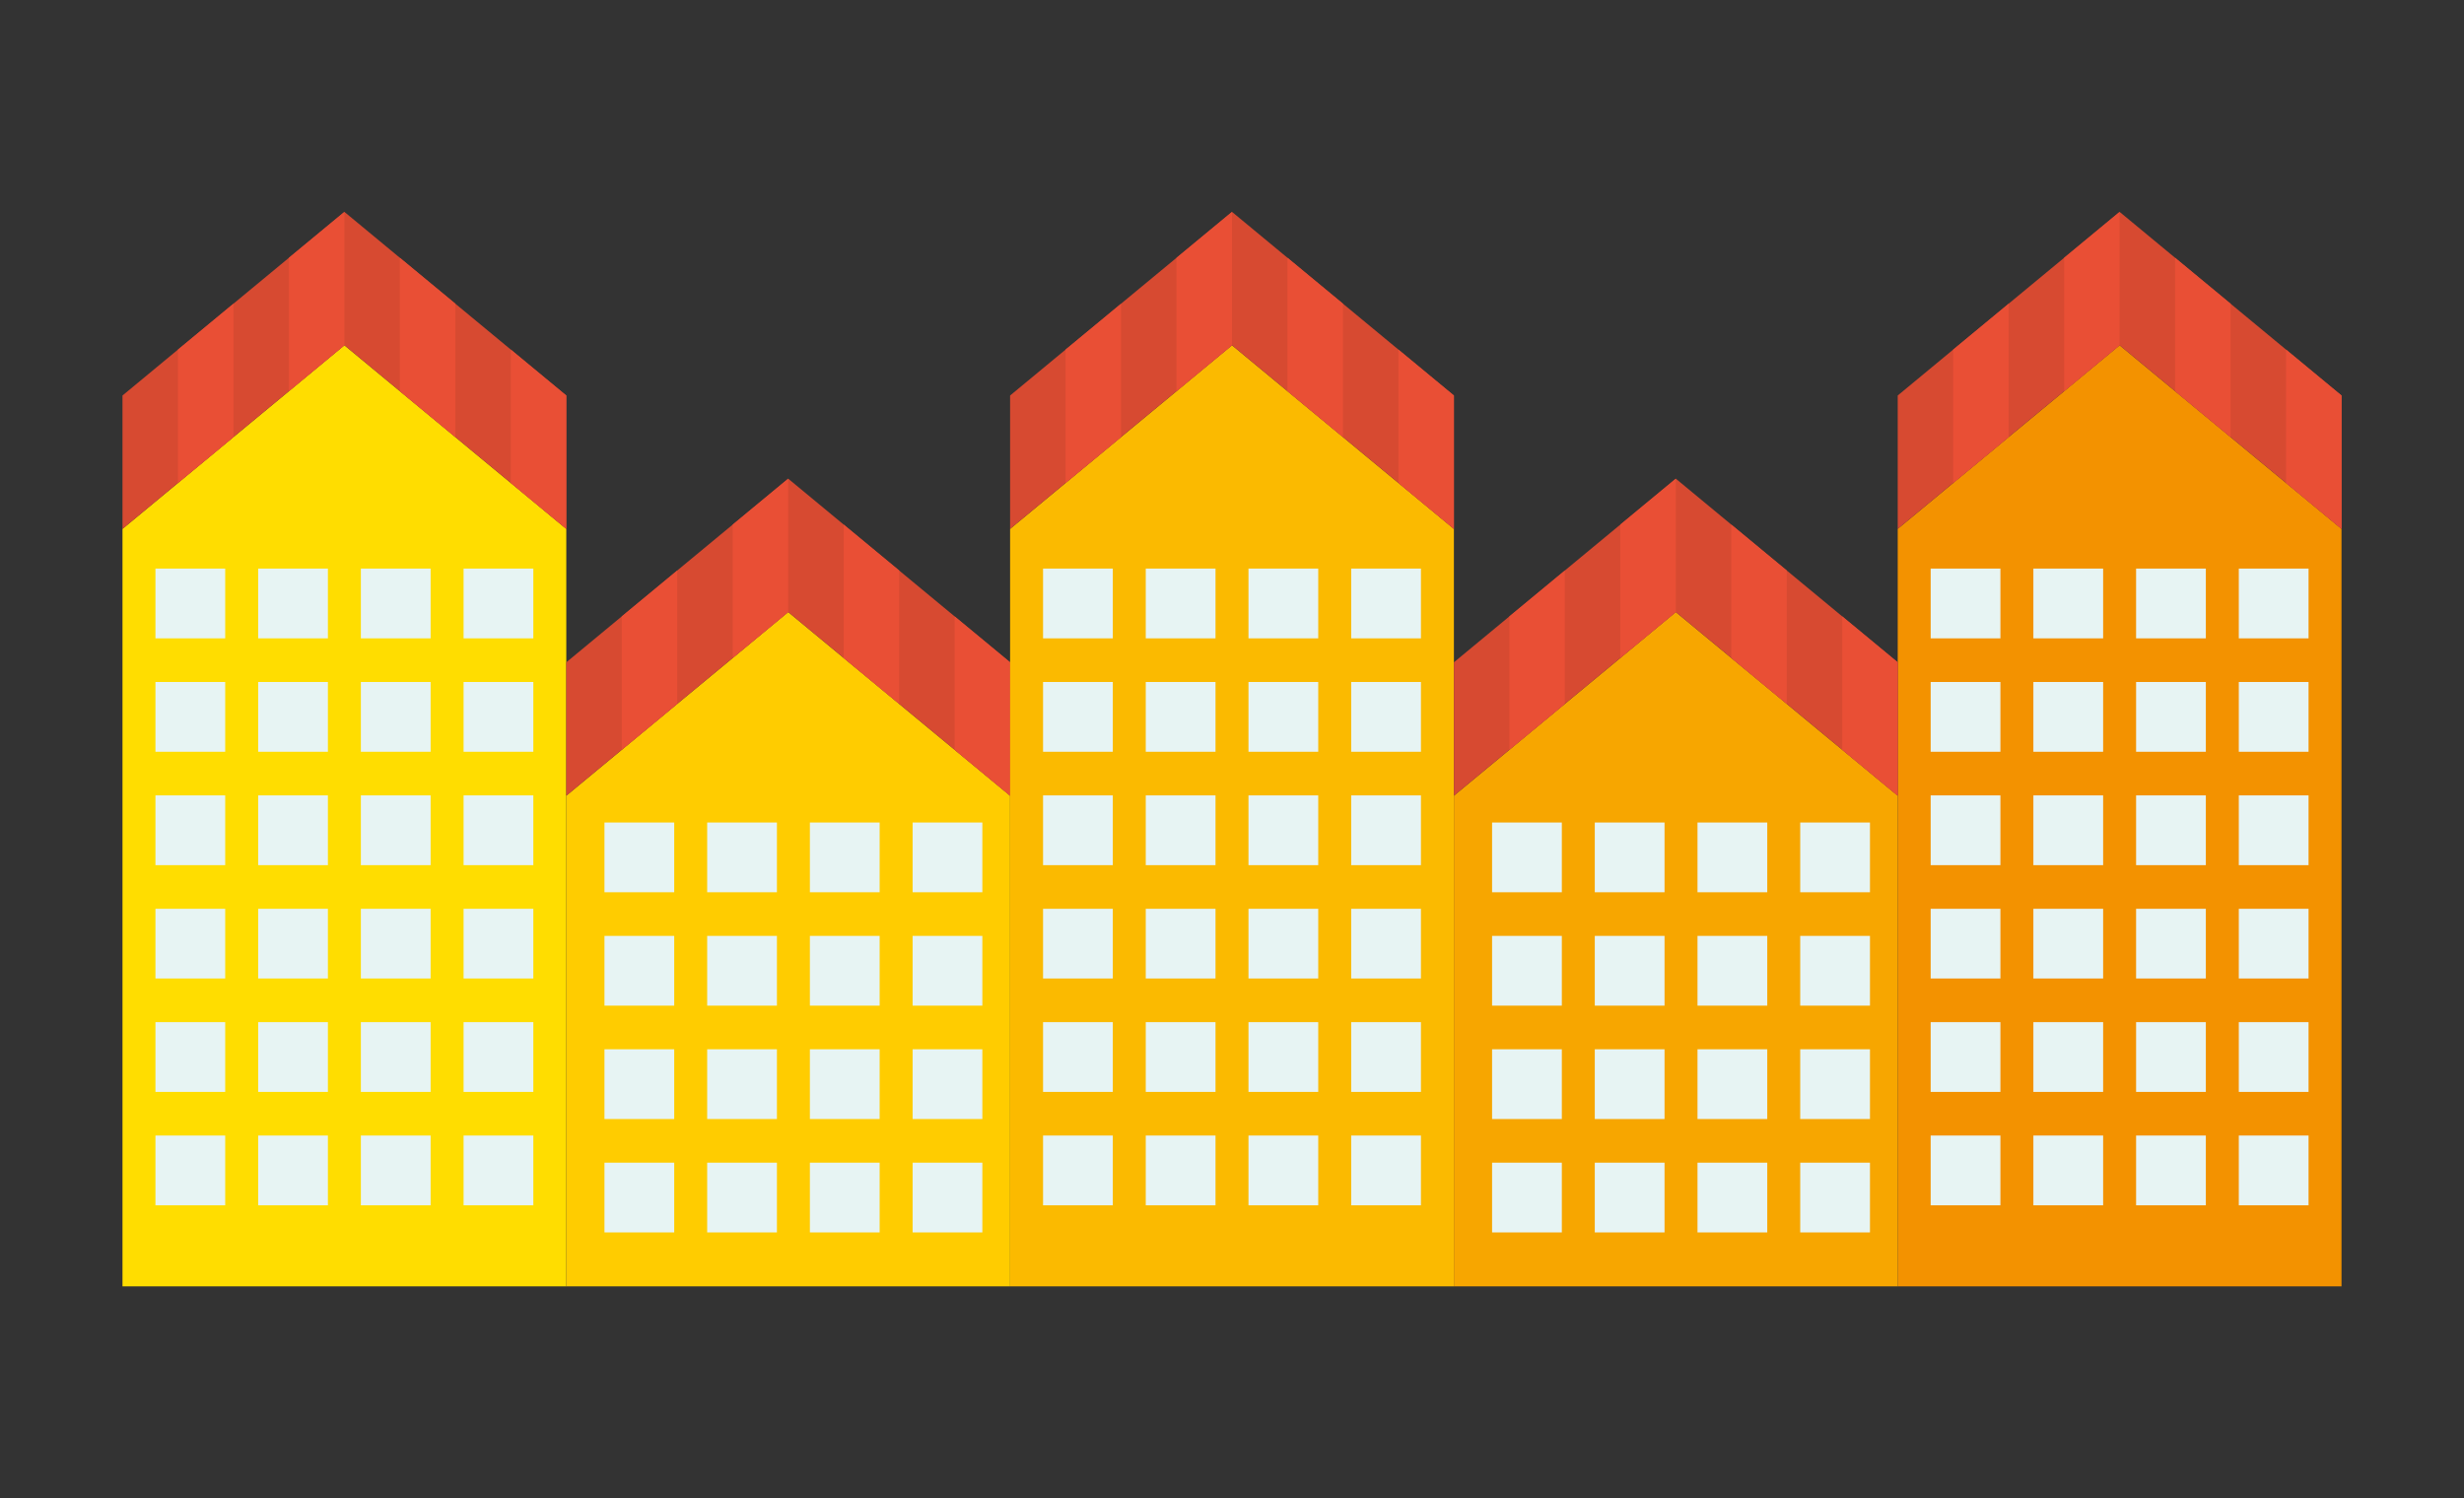
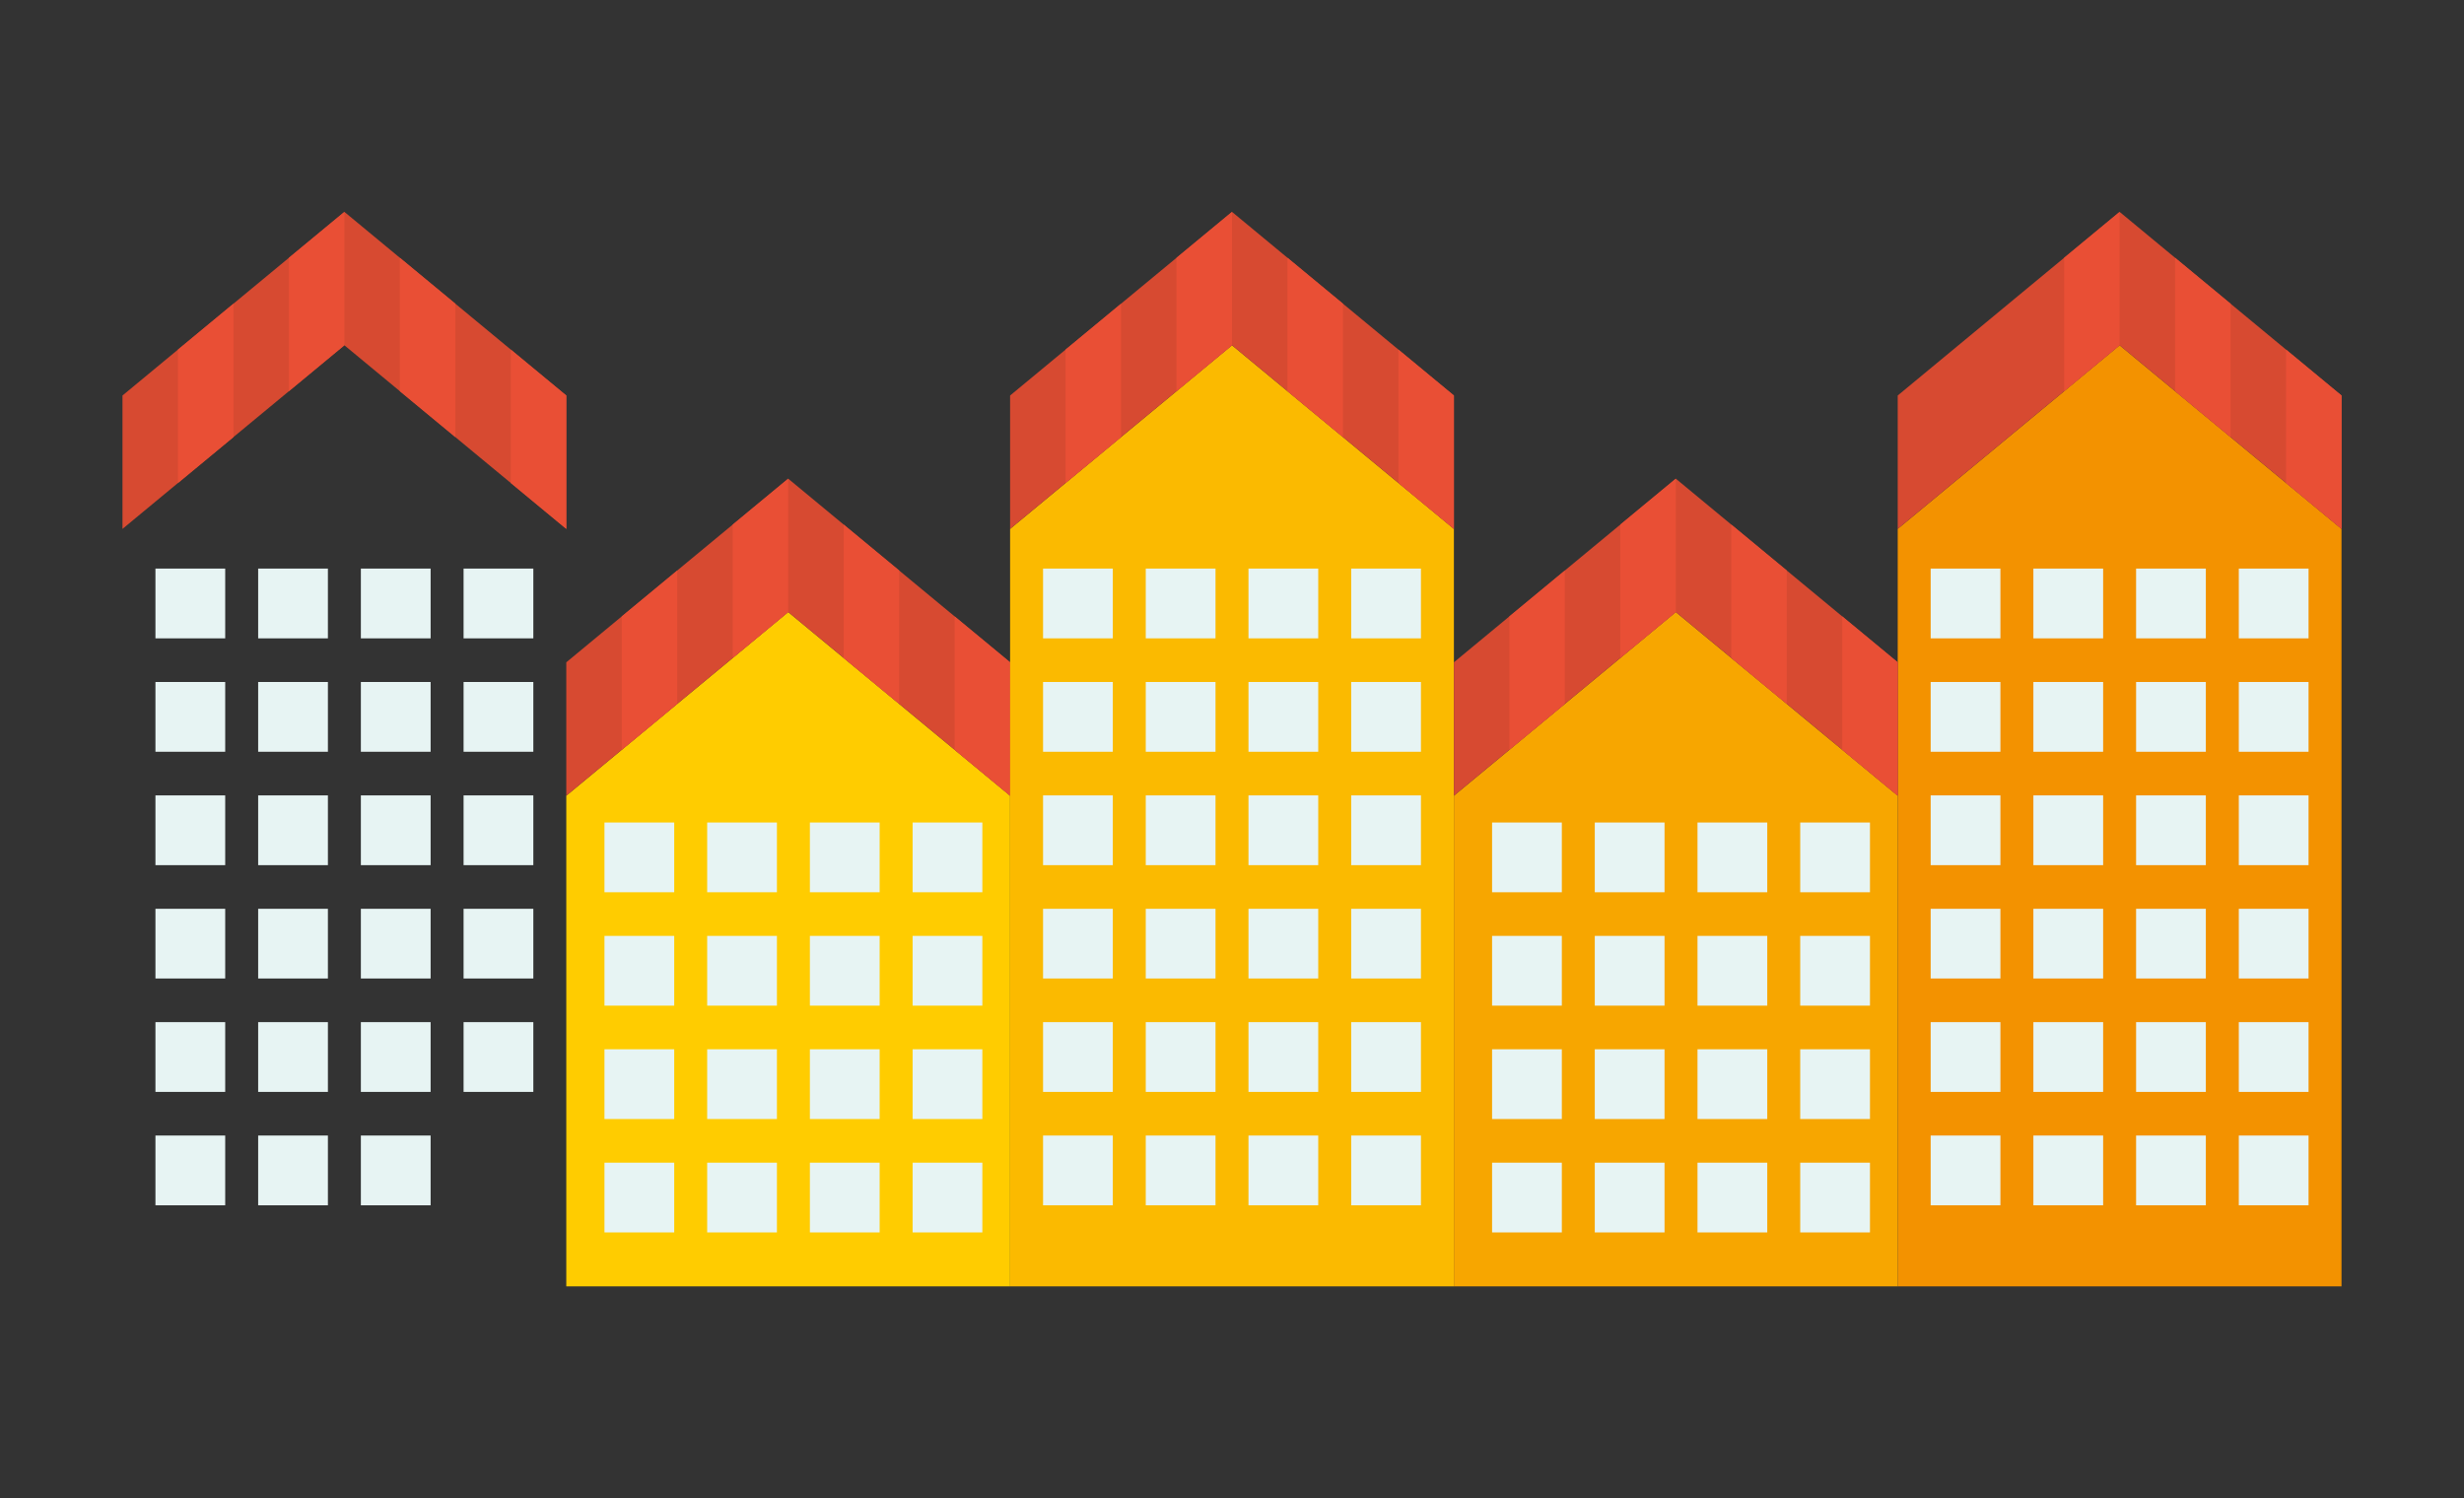
<svg xmlns="http://www.w3.org/2000/svg" version="1.1" id="Livello_1" x="0px" y="0px" width="419.333px" height="255px" viewBox="0 0 419.333 255" enable-background="new 0 0 419.333 255" xml:space="preserve">
  <rect x="0" y="0" width="419.333" height="255" fill="#333333" stroke="none" />
  <g>
    <g>
-       <polygon fill="#FFDD00" points="96.374,90.018 58.609,58.765 20.845,90.018 20.845,218.939 96.374,218.939   " />
-       <path fill="#E7F4F3" d="M43.934,185.838h11.871v-11.871H43.934V185.838z M43.934,205.137h11.871v-11.871H43.934V205.137z     M43.934,166.541h11.871V154.67H43.934V166.541z M43.934,127.944h11.871v-11.872H43.934V127.944z M43.934,147.242h11.871v-11.871    H43.934V147.242z M26.454,127.944h11.872v-11.872H26.454V127.944z M26.454,108.646h11.872V96.774H26.454V108.646z M26.454,166.541    h11.872V154.67H26.454V166.541z M26.454,205.137h11.872v-11.871H26.454V205.137z M26.454,185.838h11.872v-11.871H26.454V185.838z     M26.454,147.242h11.872v-11.871H26.454V147.242z M43.934,108.646h11.871V96.774H43.934V108.646z M61.414,108.646h11.872V96.774    H61.414V108.646z M78.893,147.242h11.872v-11.871H78.893V147.242z M78.893,166.541h11.872V154.67H78.893V166.541z M78.893,96.774    v11.872h11.872V96.774H78.893z M78.893,127.944h11.872v-11.872H78.893V127.944z M78.893,185.838h11.872v-11.871H78.893V185.838z     M61.414,147.242h11.872v-11.871H61.414V147.242z M61.414,185.838h11.872v-11.871H61.414V185.838z M61.414,166.541h11.872V154.67    H61.414V166.541z M78.893,205.137h11.872v-11.871H78.893V205.137z M61.414,205.137h11.872v-11.871H61.414V205.137z     M61.414,127.944h11.872v-11.872H61.414V127.944z" />
+       <path fill="#E7F4F3" d="M43.934,185.838h11.871v-11.871H43.934V185.838z M43.934,205.137h11.871v-11.871H43.934V205.137z     M43.934,166.541h11.871V154.67H43.934V166.541z M43.934,127.944h11.871v-11.872H43.934V127.944z M43.934,147.242h11.871v-11.871    H43.934V147.242z M26.454,127.944h11.872v-11.872H26.454V127.944z M26.454,108.646h11.872V96.774H26.454V108.646z M26.454,166.541    h11.872V154.67H26.454V166.541z M26.454,205.137h11.872v-11.871H26.454V205.137z M26.454,185.838h11.872v-11.871H26.454V185.838z     M26.454,147.242h11.872v-11.871H26.454V147.242z M43.934,108.646h11.871V96.774H43.934V108.646z M61.414,108.646h11.872V96.774    H61.414V108.646z M78.893,147.242h11.872v-11.871H78.893V147.242z M78.893,166.541h11.872V154.67H78.893V166.541z M78.893,96.774    v11.872h11.872V96.774H78.893z M78.893,127.944h11.872v-11.872H78.893V127.944z M78.893,185.838h11.872v-11.871H78.893V185.838z     M61.414,147.242h11.872v-11.871H61.414V147.242z M61.414,185.838h11.872v-11.871H61.414V185.838z M61.414,166.541h11.872V154.67    H61.414V166.541z M78.893,205.137h11.872v-11.871V205.137z M61.414,205.137h11.872v-11.871H61.414V205.137z     M61.414,127.944h11.872v-11.872H61.414V127.944z" />
      <polygon fill="#D74A31" points="20.845,67.314 58.609,36.061 96.374,67.314 96.374,90.018 58.609,58.765 20.845,90.018   " />
      <g>
        <polygon fill="#E94F35" points="68.05,66.578 77.491,74.392 77.491,51.688 68.05,43.874    " />
        <polygon fill="#E94F35" points="58.608,36.062 49.167,43.875 49.167,66.579 58.608,58.766    " />
        <polygon fill="#E94F35" points="30.285,82.206 39.726,74.393 39.726,51.689 30.285,59.502    " />
        <polygon fill="#E94F35" points="86.932,82.205 96.374,90.018 96.374,67.314 86.932,59.501    " />
      </g>
    </g>
    <polygon fill="#FFCC00" points="171.902,135.426 134.138,104.173 96.374,135.426 96.374,218.939 171.902,218.939  " />
    <polygon fill="#D74A31" points="96.374,112.722 134.138,81.469 171.902,112.722 171.902,135.426 134.138,104.173 96.374,135.426     " />
    <g>
      <polygon fill="#E94F35" points="143.578,111.986 153.02,119.799 153.02,97.096 143.578,89.282   " />
      <polygon fill="#E94F35" points="134.137,81.469 124.696,89.283 124.696,111.987 134.137,104.173   " />
      <polygon fill="#E94F35" points="105.813,127.614 115.254,119.8 115.254,97.097 105.813,104.91   " />
      <polygon fill="#E94F35" points="162.461,127.613 171.902,135.426 171.902,112.722 162.461,104.909   " />
    </g>
    <g>
      <path fill="#E7F4F3" d="M120.35,209.754h11.871v-11.871H120.35V209.754z M120.35,171.156h11.871v-11.871H120.35V171.156z     M120.35,190.455h11.871v-11.871H120.35V190.455z M102.871,171.156h11.871v-11.871h-11.871V171.156z M102.871,151.859h11.871    v-11.871h-11.871V151.859z M102.871,209.754h11.871v-11.871h-11.871V209.754z M102.871,190.455h11.871v-11.871h-11.871V190.455z     M120.35,151.859h11.871v-11.871H120.35V151.859z M137.83,151.859h11.872v-11.871H137.83V151.859z M155.31,190.455h11.871v-11.871    H155.31V190.455z M155.31,209.754h11.871v-11.871H155.31V209.754z M155.31,139.988v11.871h11.871v-11.871H155.31z M155.31,171.156    h11.871v-11.871H155.31V171.156z M137.83,190.455h11.872v-11.871H137.83V190.455z M137.83,209.754h11.872v-11.871H137.83V209.754z     M137.83,171.156h11.872v-11.871H137.83V171.156z" />
    </g>
    <g>
      <polygon fill="#FBBA00" points="247.431,90.018 209.666,58.765 171.902,90.018 171.902,218.939 247.431,218.939   " />
      <path fill="#E7F4F3" d="M194.99,185.838h11.871v-11.871H194.99V185.838z M194.99,205.137h11.871v-11.871H194.99V205.137z     M194.99,166.541h11.871V154.67H194.99V166.541z M194.99,127.944h11.871v-11.872H194.99V127.944z M194.99,147.242h11.871v-11.871    H194.99V147.242z M177.511,127.944h11.872v-11.872h-11.872V127.944z M177.511,108.646h11.872V96.774h-11.872V108.646z     M177.511,166.541h11.872V154.67h-11.872V166.541z M177.511,205.137h11.872v-11.871h-11.872V205.137z M177.511,185.838h11.872    v-11.871h-11.872V185.838z M177.511,147.242h11.872v-11.871h-11.872V147.242z M194.99,108.646h11.871V96.774H194.99V108.646z     M212.471,108.646h11.871V96.774h-11.871V108.646z M229.951,147.242h11.871v-11.871h-11.871V147.242z M229.951,166.541h11.871    V154.67h-11.871V166.541z M229.951,96.774v11.872h11.871V96.774H229.951z M229.951,127.944h11.871v-11.872h-11.871V127.944z     M229.951,185.838h11.871v-11.871h-11.871V185.838z M212.471,147.242h11.871v-11.871h-11.871V147.242z M212.471,185.838h11.871    v-11.871h-11.871V185.838z M212.471,166.541h11.871V154.67h-11.871V166.541z M229.951,205.137h11.871v-11.871h-11.871V205.137z     M212.471,205.137h11.871v-11.871h-11.871V205.137z M212.471,127.944h11.871v-11.872h-11.871V127.944z" />
      <polygon fill="#D74A31" points="171.902,67.314 209.666,36.061 247.431,67.314 247.431,90.018 209.666,58.765 171.902,90.018       " />
      <g>
        <polygon fill="#E94F35" points="219.107,66.578 228.549,74.392 228.549,51.688 219.107,43.874    " />
        <polygon fill="#E94F35" points="209.666,36.062 200.225,43.875 200.225,66.579 209.666,58.766    " />
        <polygon fill="#E94F35" points="181.342,82.206 190.783,74.393 190.783,51.689 181.342,59.502    " />
        <polygon fill="#E94F35" points="237.99,82.205 247.431,90.018 247.431,67.314 237.99,59.501    " />
      </g>
    </g>
    <g>
      <polygon fill="#F39200" points="398.488,90.018 360.724,58.765 322.959,90.018 322.959,218.939 398.488,218.939   " />
      <path fill="#E7F4F3" d="M346.048,185.838h11.872v-11.871h-11.872V185.838z M346.048,205.137h11.872v-11.871h-11.872V205.137z     M346.048,166.541h11.872V154.67h-11.872V166.541z M346.048,127.944h11.872v-11.872h-11.872V127.944z M346.048,147.242h11.872    v-11.871h-11.872V147.242z M328.568,127.944h11.871v-11.872h-11.871V127.944z M328.568,108.646h11.871V96.774h-11.871V108.646z     M328.568,166.541h11.871V154.67h-11.871V166.541z M328.568,205.137h11.871v-11.871h-11.871V205.137z M328.568,185.838h11.871    v-11.871h-11.871V185.838z M328.568,147.242h11.871v-11.871h-11.871V147.242z M346.048,108.646h11.872V96.774h-11.872V108.646z     M363.528,108.646h11.871V96.774h-11.871V108.646z M381.008,147.242h11.871v-11.871h-11.871V147.242z M381.008,166.541h11.871    V154.67h-11.871V166.541z M381.008,96.774v11.872h11.871V96.774H381.008z M381.008,127.944h11.871v-11.872h-11.871V127.944z     M381.008,185.838h11.871v-11.871h-11.871V185.838z M363.528,147.242h11.871v-11.871h-11.871V147.242z M363.528,185.838h11.871    v-11.871h-11.871V185.838z M363.528,166.541h11.871V154.67h-11.871V166.541z M381.008,205.137h11.871v-11.871h-11.871V205.137z     M363.528,205.137h11.871v-11.871h-11.871V205.137z M363.528,127.944h11.871v-11.872h-11.871V127.944z" />
      <polygon fill="#D74A31" points="322.959,67.314 360.724,36.061 398.488,67.314 398.488,90.018 360.724,58.765 322.959,90.018       " />
      <g>
        <polygon fill="#E94F35" points="370.164,66.578 379.605,74.392 379.605,51.688 370.164,43.874    " />
        <polygon fill="#E94F35" points="360.723,36.062 351.281,43.875 351.281,66.579 360.723,58.766    " />
-         <polygon fill="#E94F35" points="332.398,82.206 341.84,74.393 341.84,51.689 332.398,59.502    " />
        <polygon fill="#E94F35" points="389.047,82.205 398.488,90.018 398.488,67.314 389.047,59.501    " />
      </g>
    </g>
    <polygon fill="#F7A600" points="322.959,135.426 285.195,104.173 247.431,135.426 247.431,218.939 322.959,218.939  " />
    <polygon fill="#D74A31" points="247.431,112.722 285.195,81.469 322.959,112.722 322.959,135.426 285.195,104.173 247.431,135.426     " />
    <g>
      <polygon fill="#E94F35" points="294.636,111.986 304.077,119.799 304.077,97.096 294.636,89.282   " />
      <polygon fill="#E94F35" points="285.194,81.469 275.753,89.283 275.753,111.987 285.194,104.173   " />
      <polygon fill="#E94F35" points="256.871,127.614 266.312,119.8 266.312,97.097 256.871,104.91   " />
      <polygon fill="#E94F35" points="313.518,127.613 322.959,135.426 322.959,112.722 313.518,104.909   " />
    </g>
    <g>
      <path fill="#E7F4F3" d="M271.407,209.754h11.872v-11.871h-11.872V209.754z M271.407,171.156h11.872v-11.871h-11.872V171.156z     M271.407,190.455h11.872v-11.871h-11.872V190.455z M253.928,171.156h11.871v-11.871h-11.871V171.156z M253.928,151.859h11.871    v-11.871h-11.871V151.859z M253.928,209.754h11.871v-11.871h-11.871V209.754z M253.928,190.455h11.871v-11.871h-11.871V190.455z     M271.407,151.859h11.872v-11.871h-11.872V151.859z M288.888,151.859h11.871v-11.871h-11.871V151.859z M306.367,190.455h11.871    v-11.871h-11.871V190.455z M306.367,209.754h11.871v-11.871h-11.871V209.754z M306.367,139.988v11.871h11.871v-11.871H306.367z     M306.367,171.156h11.871v-11.871h-11.871V171.156z M288.888,190.455h11.871v-11.871h-11.871V190.455z M288.888,209.754h11.871    v-11.871h-11.871V209.754z M288.888,171.156h11.871v-11.871h-11.871V171.156z" />
    </g>
  </g>
</svg>